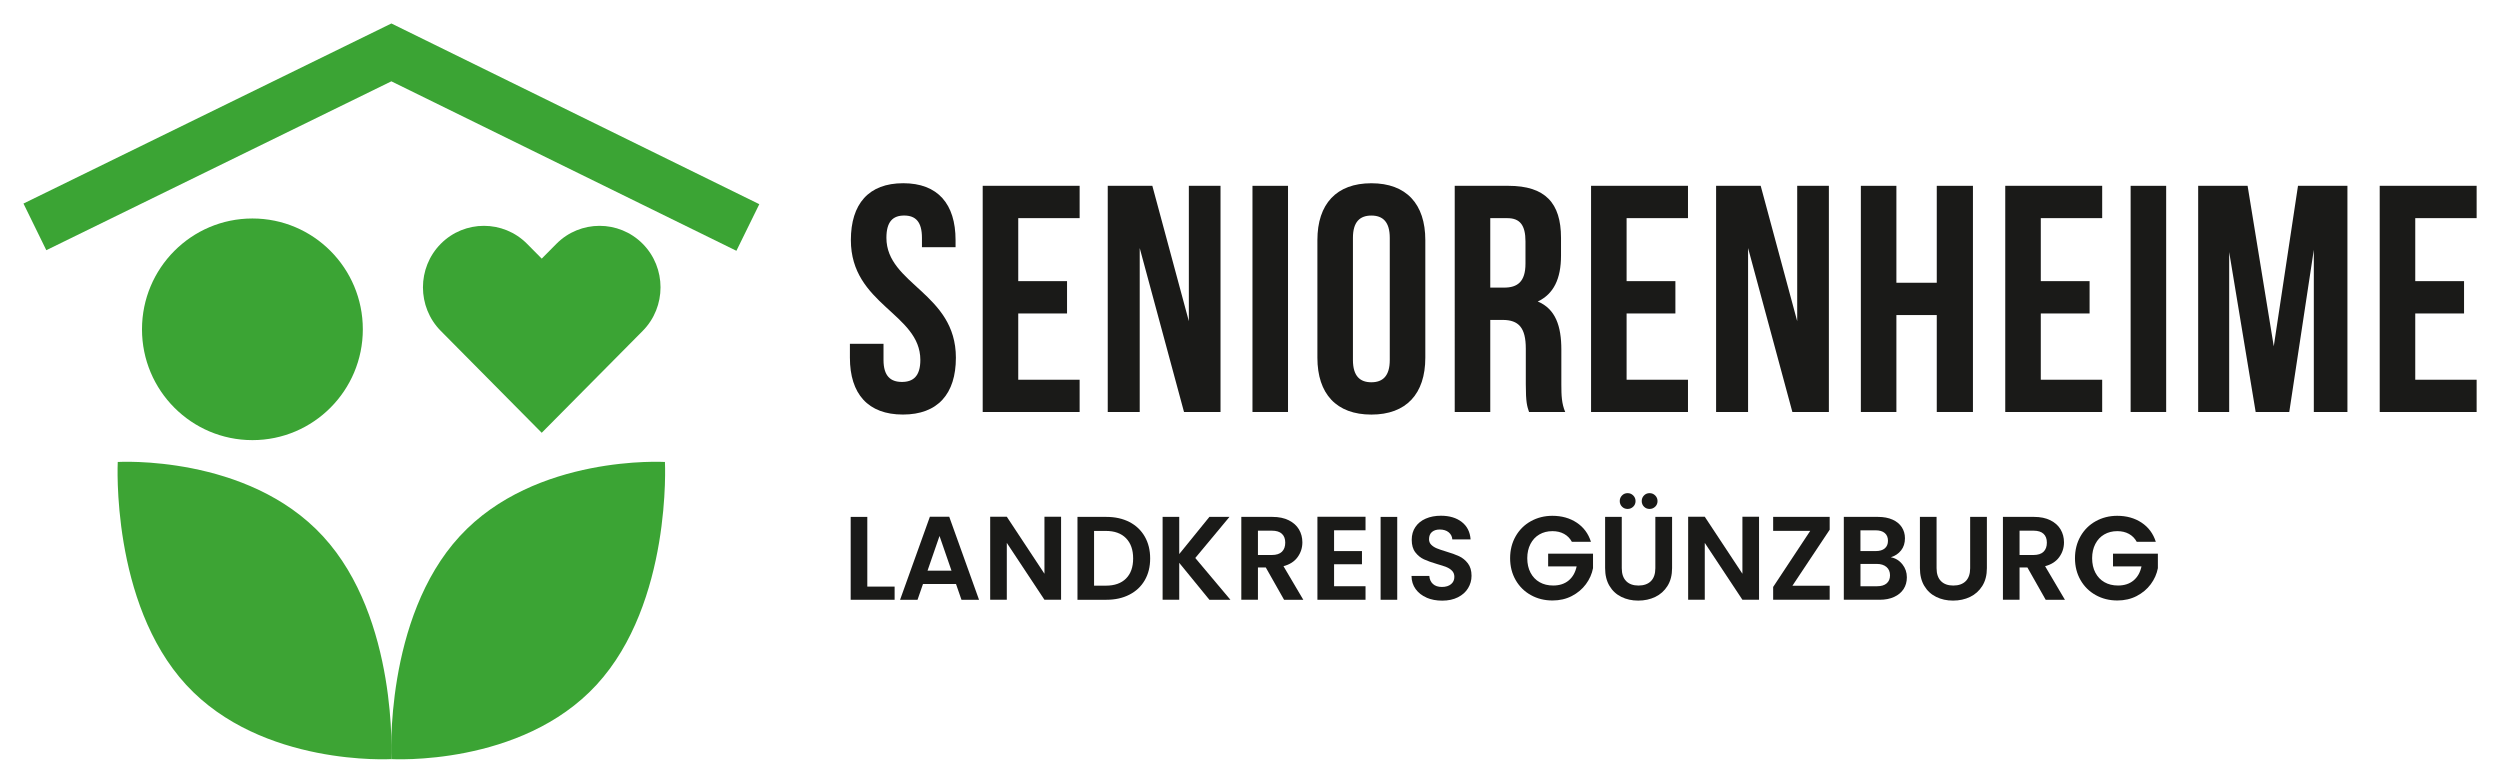
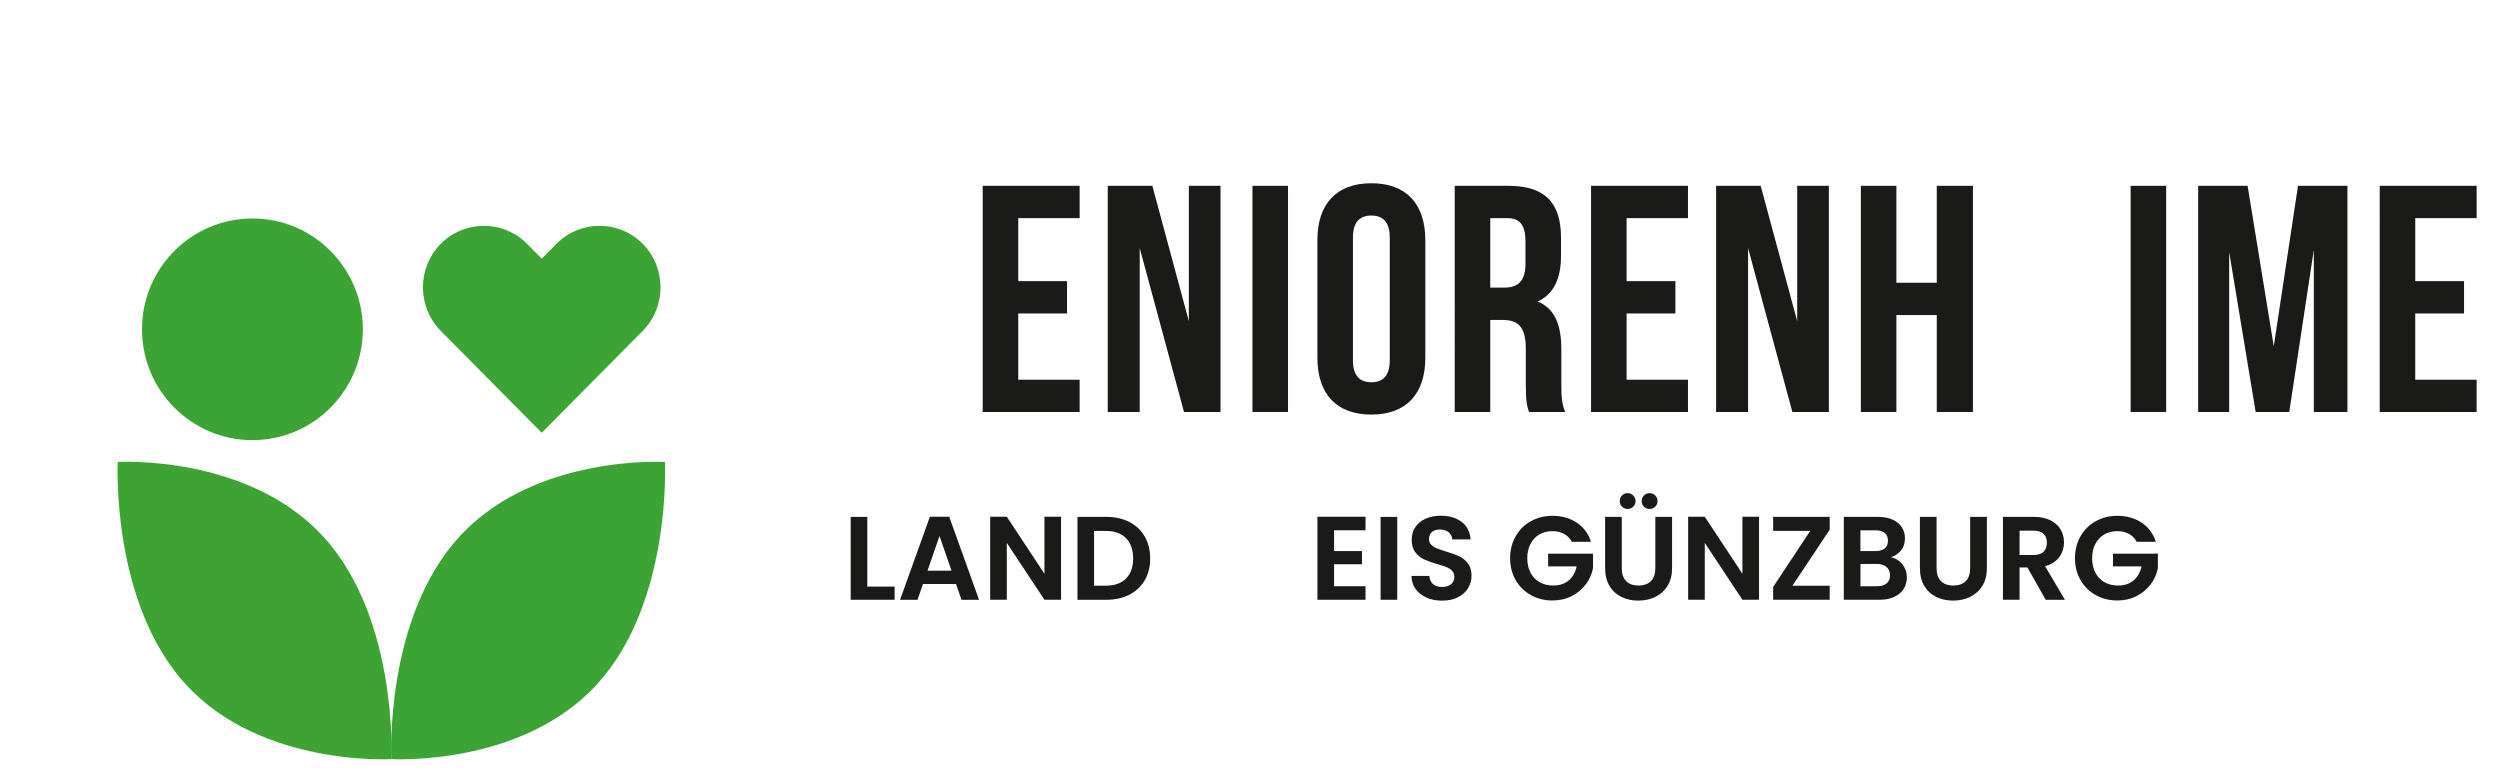
<svg xmlns="http://www.w3.org/2000/svg" id="Content" viewBox="0 0 905.31 283.46">
  <defs>
    <style>.cls-1{fill:#3da434;}.cls-2{fill:#1a1a18;}.cls-3{fill:#3ba434;}</style>
  </defs>
  <g>
-     <path class="cls-2" d="M327.08,66.35c12.52,0,18.95,7.49,18.95,20.59v2.57h-12.17v-3.39c0-5.85-2.34-8.07-6.44-8.07s-6.43,2.22-6.43,8.07c0,16.85,25.16,20.01,25.16,43.41,0,13.1-6.55,20.59-19.19,20.59s-19.19-7.49-19.19-20.59v-5.03h12.17v5.85c0,5.85,2.57,7.96,6.67,7.96s6.67-2.11,6.67-7.96c0-16.85-25.16-20.01-25.16-43.41,0-13.1,6.44-20.59,18.96-20.59Z" />
    <path class="cls-2" d="M368.73,101.81h17.67v11.7h-17.67v23.99h22.23v11.7h-35.1V67.29h35.1v11.7h-22.23v22.82Z" />
    <path class="cls-2" d="M412.72,89.87v59.32h-11.58V67.29h16.15l13.22,49.02v-49.02h11.47v81.9h-13.22l-16.03-59.32Z" />
    <path class="cls-2" d="M453.55,67.29h12.87v81.9h-12.87V67.29Z" />
    <path class="cls-2" d="M477.06,86.95c0-13.1,6.9-20.59,19.54-20.59s19.54,7.49,19.54,20.59v42.59c0,13.1-6.9,20.59-19.54,20.59s-19.54-7.49-19.54-20.59v-42.59Zm12.87,43.41c0,5.85,2.57,8.07,6.67,8.07s6.67-2.22,6.67-8.07v-44.23c0-5.85-2.57-8.07-6.67-8.07s-6.67,2.22-6.67,8.07v44.23Z" />
    <path class="cls-2" d="M553.7,149.19c-.7-2.11-1.17-3.39-1.17-10.06v-12.87c0-7.6-2.57-10.41-8.42-10.41h-4.45v33.35h-12.87V67.29h19.42c13.34,0,19.07,6.2,19.07,18.84v6.44c0,8.42-2.69,13.92-8.42,16.61,6.44,2.69,8.54,8.89,8.54,17.43v12.64c0,3.98,.12,6.9,1.4,9.95h-13.1Zm-14.04-70.2v25.16h5.03c4.8,0,7.72-2.11,7.72-8.66v-8.07c0-5.85-1.99-8.42-6.55-8.42h-6.2Z" />
    <path class="cls-2" d="M589.03,101.81h17.67v11.7h-17.67v23.99h22.23v11.7h-35.1V67.29h35.1v11.7h-22.23v22.82Z" />
    <path class="cls-2" d="M633.02,89.87v59.32h-11.58V67.29h16.15l13.22,49.02v-49.02h11.47v81.9h-13.22l-16.03-59.32Z" />
    <path class="cls-2" d="M686.73,149.19h-12.87V67.29h12.87v35.1h14.62v-35.1h13.1v81.9h-13.1v-35.1h-14.62v35.1Z" />
-     <path class="cls-2" d="M739.02,101.81h17.67v11.7h-17.67v23.99h22.23v11.7h-35.1V67.29h35.1v11.7h-22.23v22.82Z" />
    <path class="cls-2" d="M771.55,67.29h12.87v81.9h-12.87V67.29Z" />
    <path class="cls-2" d="M823.38,125.44l8.78-58.15h17.9v81.9h-12.17v-58.74l-8.89,58.74h-12.17l-9.59-57.92v57.92h-11.23V67.29h17.9l9.48,58.15Z" />
    <path class="cls-2" d="M874.62,101.81h17.67v11.7h-17.67v23.99h22.23v11.7h-35.1V67.29h35.1v11.7h-22.23v22.82Z" />
    <path class="cls-2" d="M314.07,212.42h9.89v4.77h-15.91v-30.01h6.02v25.24Z" />
    <path class="cls-2" d="M346.19,211.47h-11.95l-1.98,5.72h-6.32l10.79-30.06h7.01l10.79,30.06h-6.36l-1.98-5.72Zm-1.63-4.82l-4.34-12.56-4.34,12.56h8.69Z" />
    <path class="cls-2" d="M384.24,217.19h-6.02l-13.63-20.6v20.6h-6.02v-30.06h6.02l13.63,20.64v-20.64h6.02v30.06Z" />
    <path class="cls-2" d="M408.99,189.03c2.39,1.23,4.24,2.99,5.55,5.27s1.96,4.92,1.96,7.93-.65,5.64-1.96,7.89c-1.3,2.25-3.15,3.99-5.55,5.22-2.39,1.23-5.17,1.85-8.32,1.85h-10.49v-30.01h10.49c3.15,0,5.93,.62,8.32,1.85Zm-1.23,20.47c1.72-1.72,2.58-4.14,2.58-7.27s-.86-5.57-2.58-7.33c-1.72-1.76-4.16-2.64-7.31-2.64h-4.26v19.82h4.26c3.15,0,5.59-.86,7.31-2.58Z" />
-     <path class="cls-2" d="M437.95,217.19l-10.92-13.37v13.37h-6.02v-30.01h6.02v13.46l10.92-13.46h7.27l-12.38,14.88,12.73,15.14h-7.61Z" />
-     <path class="cls-2" d="M464.99,217.19l-6.62-11.7h-2.84v11.7h-6.02v-30.01h11.27c2.32,0,4.3,.41,5.93,1.23s2.86,1.92,3.68,3.31c.82,1.39,1.23,2.95,1.23,4.67,0,1.98-.57,3.76-1.72,5.35s-2.85,2.69-5.12,3.29l7.18,12.17h-6.97Zm-9.46-16.21h5.03c1.63,0,2.85-.39,3.66-1.18,.8-.79,1.2-1.88,1.2-3.29s-.4-2.44-1.2-3.2c-.8-.76-2.02-1.14-3.66-1.14h-5.03v8.81Z" />
    <path class="cls-2" d="M483.1,192.04v7.52h10.1v4.77h-10.1v7.96h11.39v4.9h-17.42v-30.06h17.42v4.9h-11.39Z" />
    <path class="cls-2" d="M505.97,187.18v30.01h-6.02v-30.01h6.02Z" />
    <path class="cls-2" d="M516.62,216.42c-1.68-.72-3-1.75-3.98-3.1-.98-1.35-1.48-2.94-1.5-4.77h6.45c.09,1.23,.52,2.21,1.31,2.92,.79,.72,1.87,1.08,3.25,1.08s2.51-.34,3.31-1.01c.8-.67,1.2-1.55,1.2-2.64,0-.89-.27-1.62-.82-2.19-.54-.57-1.23-1.02-2.04-1.35-.82-.33-1.94-.69-3.38-1.1-1.95-.57-3.53-1.14-4.75-1.7-1.22-.56-2.26-1.4-3.14-2.54-.88-1.13-1.31-2.64-1.31-4.54,0-1.78,.44-3.33,1.33-4.64,.89-1.32,2.13-2.33,3.74-3.03,1.61-.7,3.44-1.05,5.5-1.05,3.1,0,5.61,.75,7.55,2.26,1.94,1.5,3,3.61,3.2,6.3h-6.62c-.06-1.03-.5-1.88-1.31-2.56-.82-.67-1.9-1.01-3.25-1.01-1.18,0-2.11,.3-2.82,.9-.7,.6-1.05,1.48-1.05,2.62,0,.8,.26,1.47,.8,2,.53,.53,1.19,.96,1.98,1.29,.79,.33,1.9,.71,3.33,1.14,1.95,.57,3.54,1.15,4.77,1.72,1.23,.57,2.29,1.43,3.18,2.58,.89,1.15,1.33,2.65,1.33,4.52,0,1.61-.42,3.1-1.25,4.47-.83,1.38-2.05,2.47-3.66,3.29-1.61,.82-3.51,1.23-5.72,1.23-2.09,0-3.98-.36-5.65-1.07Z" />
    <path class="cls-2" d="M569.22,196.21c-.69-1.26-1.63-2.22-2.84-2.88-1.2-.66-2.61-.99-4.21-.99-1.78,0-3.35,.4-4.73,1.2-1.38,.8-2.45,1.95-3.22,3.44-.77,1.49-1.16,3.21-1.16,5.16s.39,3.76,1.18,5.25c.79,1.49,1.88,2.64,3.29,3.44,1.4,.8,3.04,1.2,4.9,1.2,2.29,0,4.17-.61,5.63-1.83,1.46-1.22,2.42-2.92,2.88-5.1h-10.32v-4.6h16.25v5.25c-.4,2.09-1.26,4.03-2.58,5.81-1.32,1.78-3.02,3.2-5.1,4.28-2.08,1.08-4.41,1.61-6.99,1.61-2.9,0-5.51-.65-7.85-1.96-2.34-1.3-4.17-3.12-5.5-5.44-1.33-2.32-2-4.96-2-7.91s.67-5.6,2-7.93c1.33-2.34,3.17-4.16,5.5-5.46,2.34-1.3,4.94-1.96,7.8-1.96,3.38,0,6.32,.82,8.81,2.47,2.49,1.65,4.21,3.96,5.16,6.94h-6.92Z" />
    <path class="cls-2" d="M587.28,187.18v18.58c0,2.04,.53,3.59,1.59,4.67,1.06,1.08,2.55,1.61,4.47,1.61s3.45-.54,4.51-1.61,1.59-2.63,1.59-4.67v-18.58h6.06v18.53c0,2.55-.55,4.71-1.66,6.47-1.1,1.76-2.58,3.09-4.43,3.98-1.85,.89-3.91,1.33-6.17,1.33s-4.26-.44-6.08-1.33c-1.82-.89-3.26-2.21-4.32-3.98-1.06-1.76-1.59-3.92-1.59-6.47v-18.53h6.02Zm.09-3.7c-.54-.54-.82-1.22-.82-2.02s.27-1.48,.82-2.04c.54-.56,1.22-.84,2.02-.84s1.48,.28,2.04,.84c.56,.56,.84,1.24,.84,2.04s-.28,1.48-.84,2.02c-.56,.54-1.24,.82-2.04,.82s-1.48-.27-2.02-.82Zm7.96,0c-.54-.54-.82-1.22-.82-2.02s.27-1.48,.82-2.04c.54-.56,1.22-.84,2.02-.84s1.48,.28,2.04,.84c.56,.56,.84,1.24,.84,2.04s-.28,1.48-.84,2.02c-.56,.54-1.24,.82-2.04,.82s-1.48-.27-2.02-.82Z" />
    <path class="cls-2" d="M636.99,217.19h-6.02l-13.63-20.6v20.6h-6.02v-30.06h6.02l13.63,20.64v-20.64h6.02v30.06Z" />
    <path class="cls-2" d="M649.07,212.12h13.5v5.07h-20.47v-4.64l13.42-20.3h-13.42v-5.07h20.47v4.64l-13.5,20.3Z" />
    <path class="cls-2" d="M688.89,204.33c1.09,1.38,1.63,2.95,1.63,4.73,0,1.61-.39,3.02-1.18,4.24-.79,1.22-1.93,2.17-3.42,2.86-1.49,.69-3.25,1.03-5.29,1.03h-12.94v-30.01h12.38c2.04,0,3.79,.33,5.27,.99,1.48,.66,2.59,1.58,3.35,2.75,.76,1.18,1.14,2.51,1.14,4,0,1.75-.47,3.21-1.4,4.39-.93,1.18-2.17,2.01-3.72,2.49,1.69,.32,3.08,1.16,4.17,2.54Zm-15.18-4.77h5.5c1.43,0,2.54-.32,3.31-.97,.77-.65,1.16-1.57,1.16-2.77s-.39-2.14-1.16-2.79c-.77-.66-1.88-.99-3.31-.99h-5.5v7.52Zm9.48,11.7c.82-.69,1.23-1.66,1.23-2.92s-.43-2.3-1.29-3.03c-.86-.73-2.02-1.1-3.48-1.1h-5.93v8.08h6.06c1.46,0,2.6-.34,3.42-1.03Z" />
    <path class="cls-2" d="M701.28,187.18v18.58c0,2.04,.53,3.59,1.59,4.67,1.06,1.08,2.55,1.61,4.47,1.61s3.45-.54,4.51-1.61,1.59-2.63,1.59-4.67v-18.58h6.06v18.53c0,2.55-.55,4.71-1.66,6.47-1.1,1.76-2.58,3.09-4.43,3.98-1.85,.89-3.91,1.33-6.17,1.33s-4.26-.44-6.08-1.33c-1.82-.89-3.26-2.21-4.32-3.98-1.06-1.76-1.59-3.92-1.59-6.47v-18.53h6.02Z" />
    <path class="cls-2" d="M740.79,217.19l-6.62-11.7h-2.84v11.7h-6.02v-30.01h11.27c2.32,0,4.3,.41,5.93,1.23s2.86,1.92,3.68,3.31c.82,1.39,1.23,2.95,1.23,4.67,0,1.98-.57,3.76-1.72,5.35s-2.85,2.69-5.12,3.29l7.18,12.17h-6.97Zm-9.46-16.21h5.03c1.63,0,2.85-.39,3.66-1.18,.8-.79,1.2-1.88,1.2-3.29s-.4-2.44-1.2-3.2c-.8-.76-2.02-1.14-3.66-1.14h-5.03v8.81Z" />
    <path class="cls-2" d="M773.77,196.21c-.69-1.26-1.63-2.22-2.84-2.88-1.2-.66-2.61-.99-4.21-.99-1.78,0-3.35,.4-4.73,1.2-1.38,.8-2.45,1.95-3.22,3.44-.77,1.49-1.16,3.21-1.16,5.16s.39,3.76,1.18,5.25c.79,1.49,1.88,2.64,3.29,3.44,1.4,.8,3.04,1.2,4.9,1.2,2.29,0,4.17-.61,5.63-1.83,1.46-1.22,2.42-2.92,2.88-5.1h-10.32v-4.6h16.25v5.25c-.4,2.09-1.26,4.03-2.58,5.81-1.32,1.78-3.02,3.2-5.1,4.28-2.08,1.08-4.41,1.61-6.99,1.61-2.9,0-5.51-.65-7.85-1.96-2.34-1.3-4.17-3.12-5.5-5.44-1.33-2.32-2-4.96-2-7.91s.67-5.6,2-7.93c1.33-2.34,3.17-4.16,5.5-5.46,2.34-1.3,4.94-1.96,7.8-1.96,3.38,0,6.32,.82,8.81,2.47,2.49,1.65,4.21,3.96,5.16,6.94h-6.92Z" />
  </g>
  <g>
    <path class="cls-3" d="M196.18,93.66l-5.32-5.37c-8.6-8.68-22.64-8.68-31.25,0-8.6,8.68-8.6,22.85,0,31.53l36.56,36.9,36.57-36.9c8.6-8.68,8.6-22.85,0-31.53-8.6-8.68-22.64-8.68-31.25,0l-5.32,5.37Z" />
    <path class="cls-3" d="M91.41,159.38h0c-22.08,0-39.99-17.97-39.99-40.13s17.9-40.13,39.99-40.13,39.98,17.97,39.98,40.13-17.9,40.13-39.98,40.13" />
-     <polygon class="cls-3" points="266.67 90.82 141.72 29.45 16.77 90.6 8.5 73.71 141.73 8.5 274.96 73.94 266.67 90.82" />
    <path class="cls-3" d="M240.79,167.28s2.59,50.99-24.77,80.71c-27.36,29.71-74.31,26.9-74.31,26.9,0,0-2.59-50.99,24.77-80.7,27.36-29.72,74.31-26.9,74.31-26.9" />
    <path class="cls-1" d="M42.64,167.28s-2.59,50.99,24.77,80.71c27.36,29.71,74.31,26.9,74.31,26.9,0,0,2.59-50.99-24.77-80.7-27.36-29.72-74.31-26.9-74.31-26.9" />
  </g>
</svg>